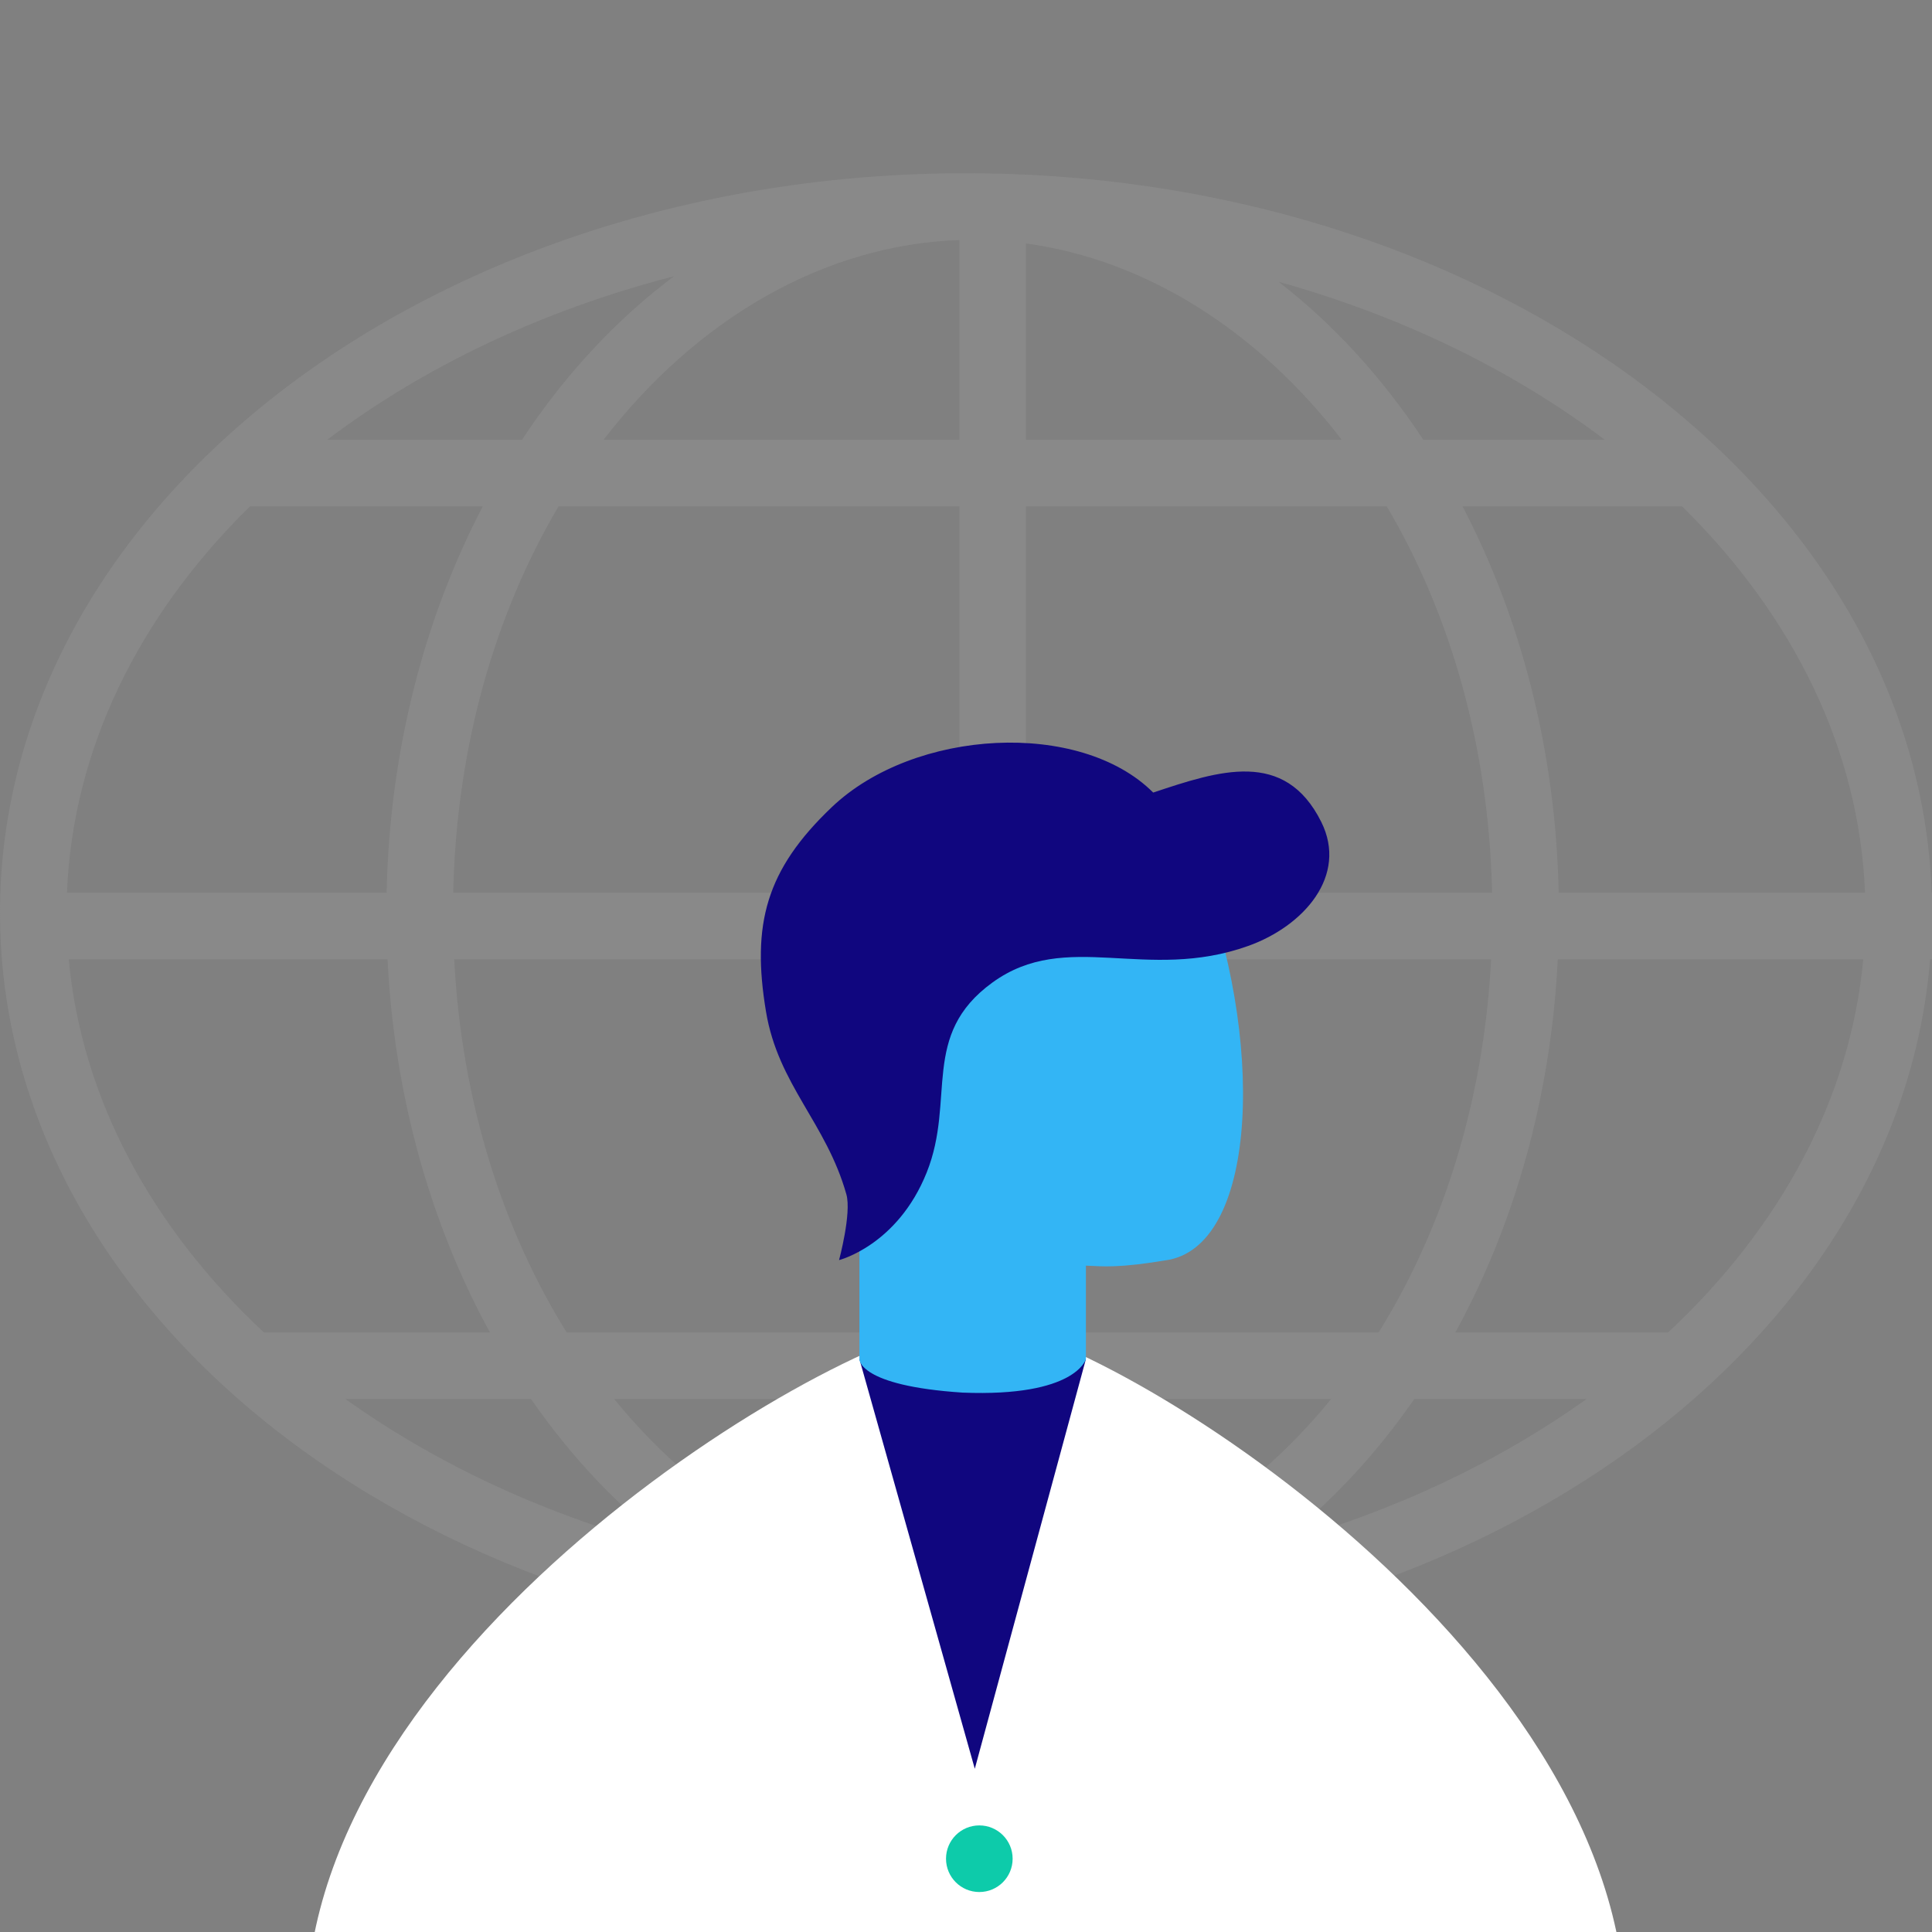
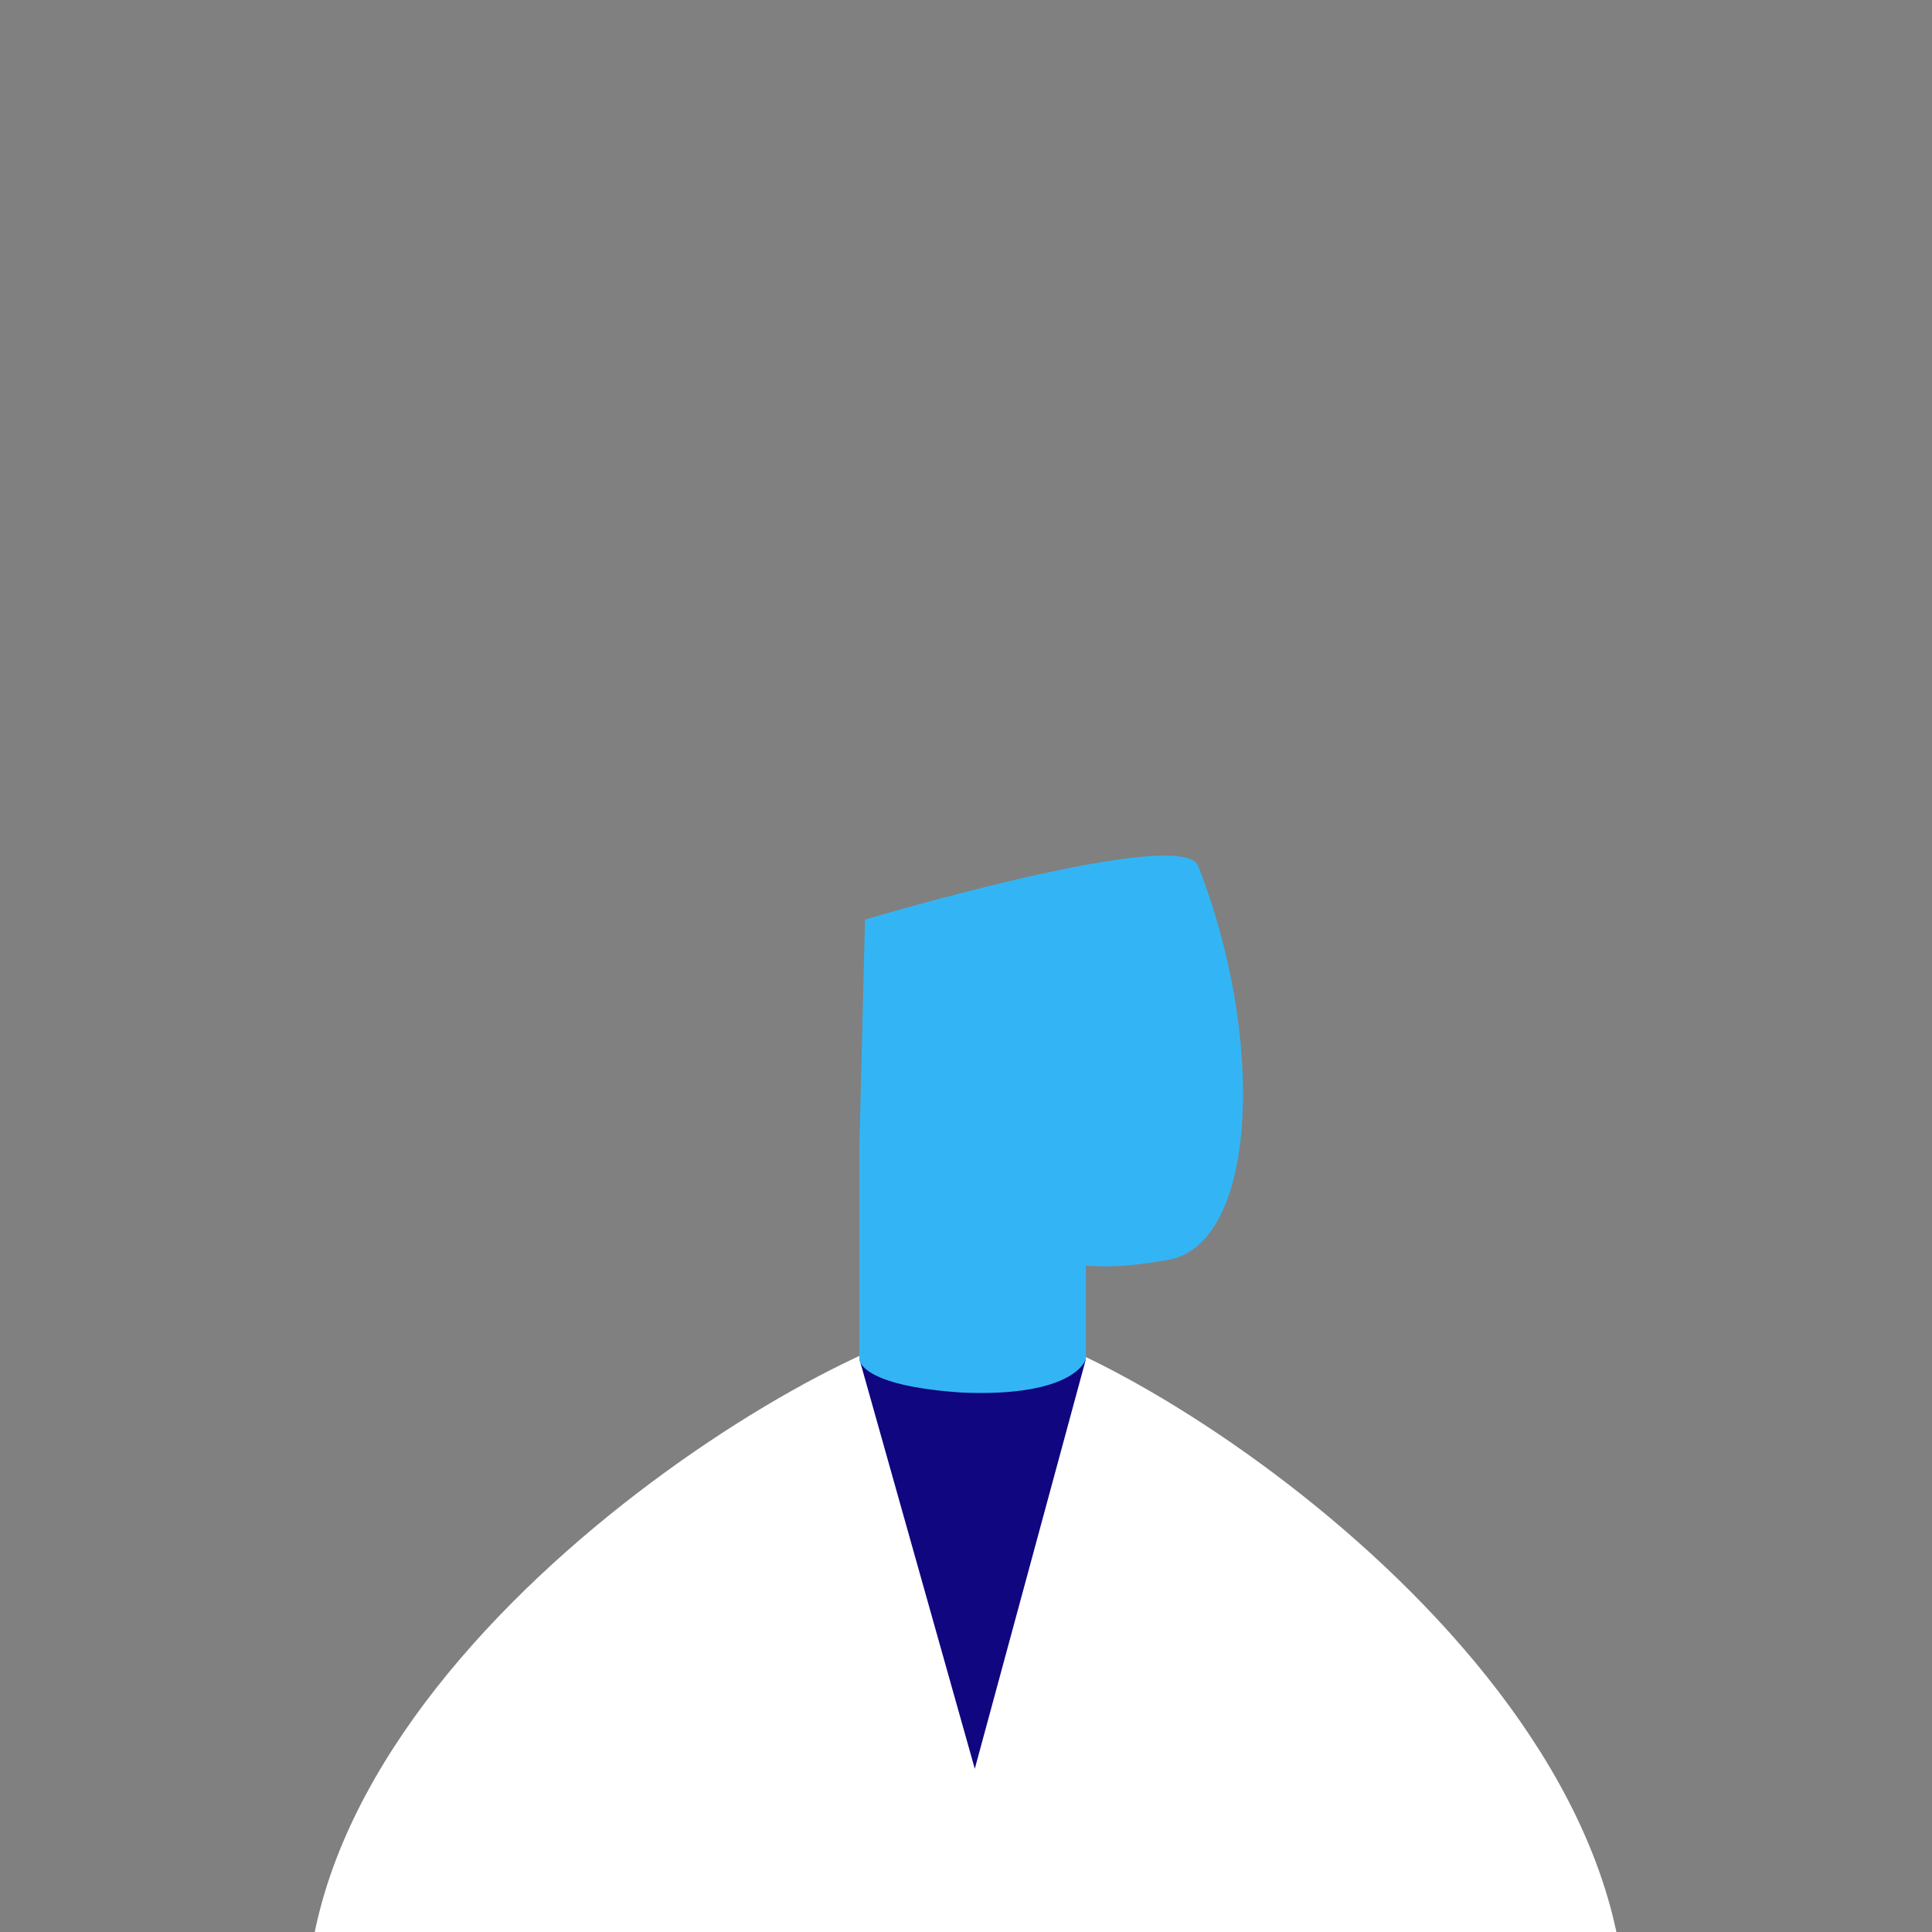
<svg xmlns="http://www.w3.org/2000/svg" width="145" height="145" viewBox="0 0 145 145" fill="none">
  <rect x="0" y="0" width="145" height="145" fill="#808080" stroke="none" />
  <g clip-path="url(#clip0_395_3123)">
-     <path opacity="0.5" fill-rule="evenodd" clip-rule="evenodd" d="M139.839 72C138.879 82.388 133.67 92.085 125.193 100H109.231C113.638 91.95 116.403 82.36 116.914 72H139.839ZM106.147 105H119.069C112.514 109.687 104.678 113.421 95.966 115.849C99.783 112.898 103.215 109.232 106.147 105ZM111.91 72C111.351 82.751 108.24 92.335 103.468 100H77V72H111.91ZM99.903 105H77V118.728C85.633 117.551 93.697 112.612 99.903 105ZM72 72V100H42.532C37.76 92.335 34.648 82.751 34.09 72H72ZM72 105H46.097C53.017 113.488 62.246 118.652 72 118.983V105ZM29.086 72C29.597 82.36 32.362 91.95 36.769 100H19.807C11.33 92.085 6.121 82.388 5.161 72H29.086ZM39.853 105H25.931C32.871 109.962 41.248 113.856 50.579 116.264C46.544 113.244 42.923 109.432 39.853 105ZM144.974 67C143.947 37.365 112.573 13.519 73.772 13.008C73.515 13.003 73.258 13 73 13C72.937 13 72.874 13 72.811 13.001C72.707 13 72.604 13 72.5 13C32.459 13 0 37.848 0 68.5C0 99.152 32.459 124 72.5 124L72.677 124L72.811 123.999C72.874 124 72.937 124 73 124C73.258 124 73.515 123.997 73.772 123.992C111.696 123.492 142.525 100.701 144.858 72H145V68.5V67H144.974ZM139.97 67H116.984C116.759 56.304 114.135 46.363 109.766 38H126.237C134.621 46.24 139.548 56.296 139.97 67ZM120.429 33H106.823C103.748 28.344 100.08 24.332 95.966 21.151C105.289 23.75 113.608 27.843 120.429 33ZM100.695 33C94.391 24.821 86.006 19.5 77 18.272V33H100.695ZM104.075 38H77V67H111.983C111.739 55.906 108.788 45.974 104.075 38ZM72 38V67H34.017C34.261 55.906 37.212 45.974 41.925 38H72ZM72 33H45.305C52.304 23.919 61.869 18.361 72 18.017V33ZM39.177 33C42.387 28.139 46.243 23.981 50.579 20.736C40.63 23.303 31.766 27.56 24.571 33H39.177ZM36.234 38H18.763C10.379 46.24 5.452 56.296 5.03 67H29.016C29.241 56.304 31.865 46.363 36.234 38Z" fill="#929293" />
    <path d="M23 151.001C23 123.171 64 99.111 73 99.111C82 99.111 122 123.561 122 151.39V157.611C122 185.441 99.838 208.001 72.5 208.001C45.162 208.001 23 185.441 23 157.611V151.001Z" fill="white" />
    <path d="M73.16 132.75L64.5 102L81.5 102L73.16 132.75Z" fill="#10067F" />
    <path d="M64.5 102L64.5 86L64.92 69.016C64.92 69.016 88.772 61.898 89.928 64.997C94.958 77.816 94.431 93.177 87.772 94.541C83.91 95.202 82.776 95.039 81.5 94.989L81.5 102C81.5 102 80.756 104.856 72.246 104.518C64.382 104.002 64.5 102 64.5 102Z" fill="#33B5F5" />
-     <path d="M62.425 60.58C68.627 54.673 81.066 54.001 86.549 59.483C91.483 57.838 96.417 56.194 99.158 61.676C101.187 65.734 97.838 69.51 93.676 70.996C86 73.738 80.045 69.71 74.487 73.738C69.046 77.681 71.745 82.51 69.552 87.993C67.359 93.475 62.973 94.572 62.973 94.572C62.973 94.572 63.922 91.058 63.522 89.637C62.01 84.272 58.406 81.422 57.491 75.931C56.394 69.352 57.491 65.279 62.425 60.58Z" fill="#10067F" />
-     <circle cx="73.5" cy="139.5" r="2.5" fill="#0DCBAA" />
  </g>
  <defs>
    <clipPath id="clip0_395_3123">
      <rect width="145" height="145" fill="white" />
    </clipPath>
  </defs>
</svg>